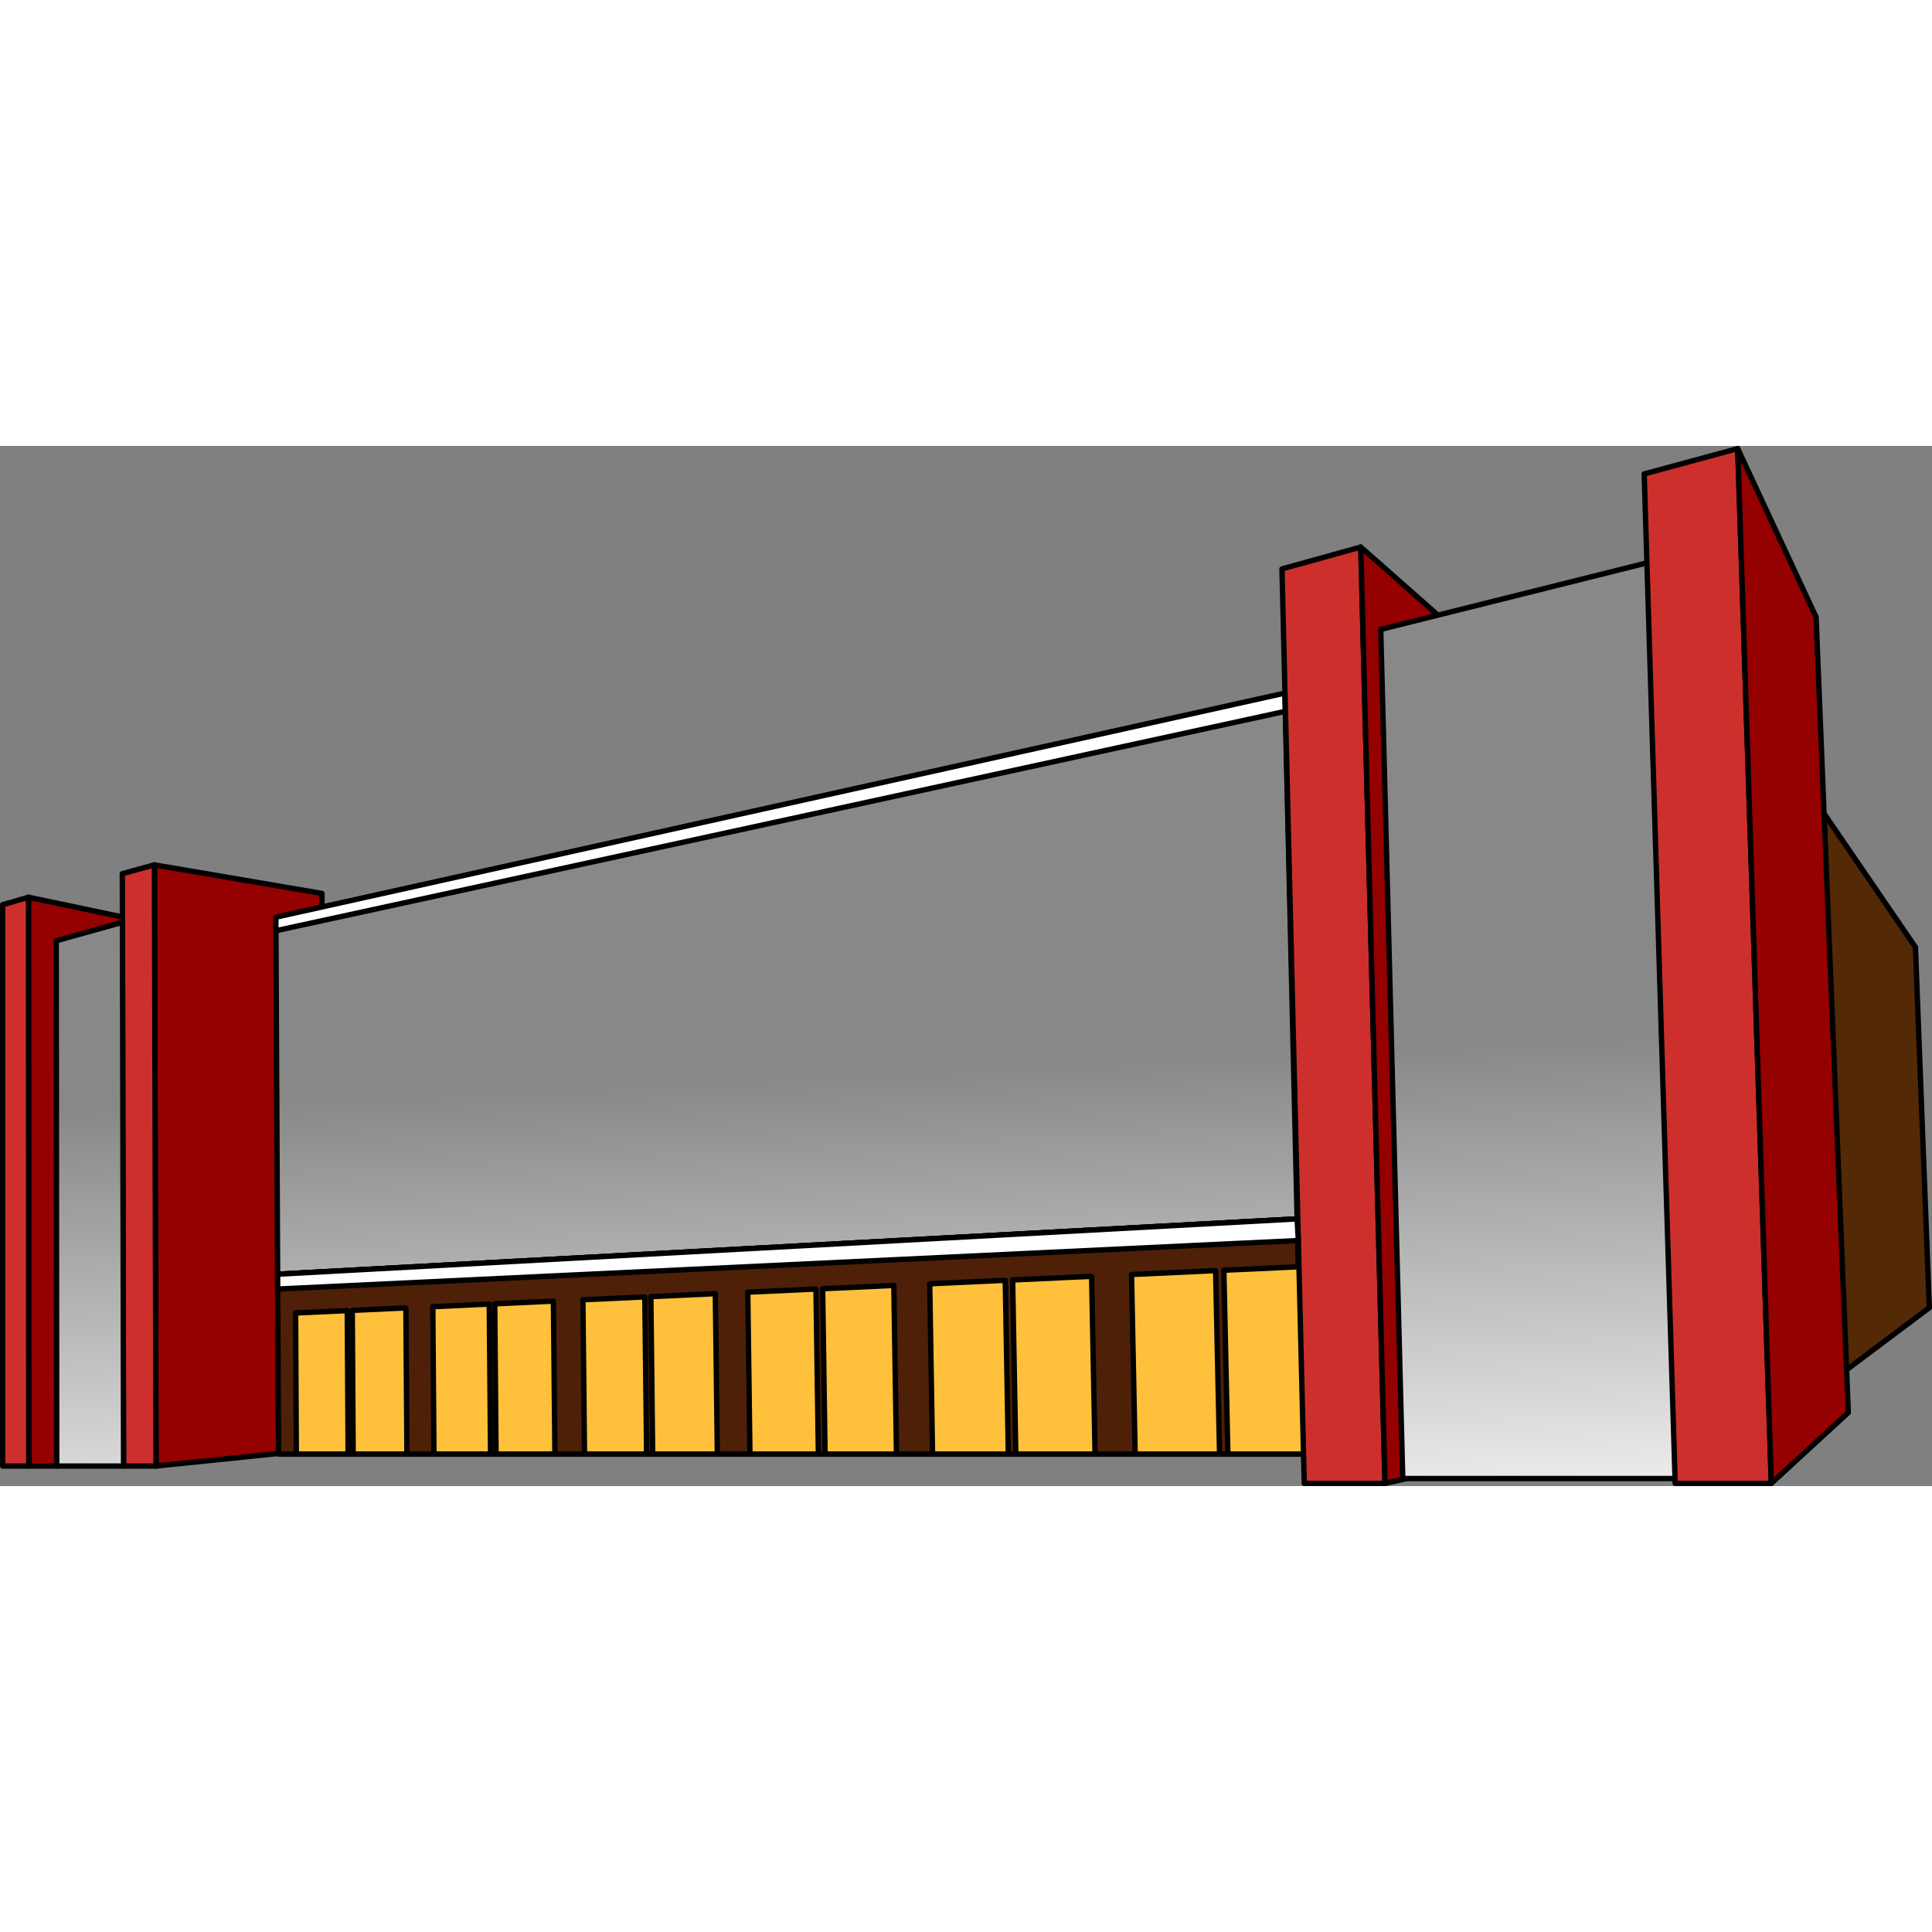
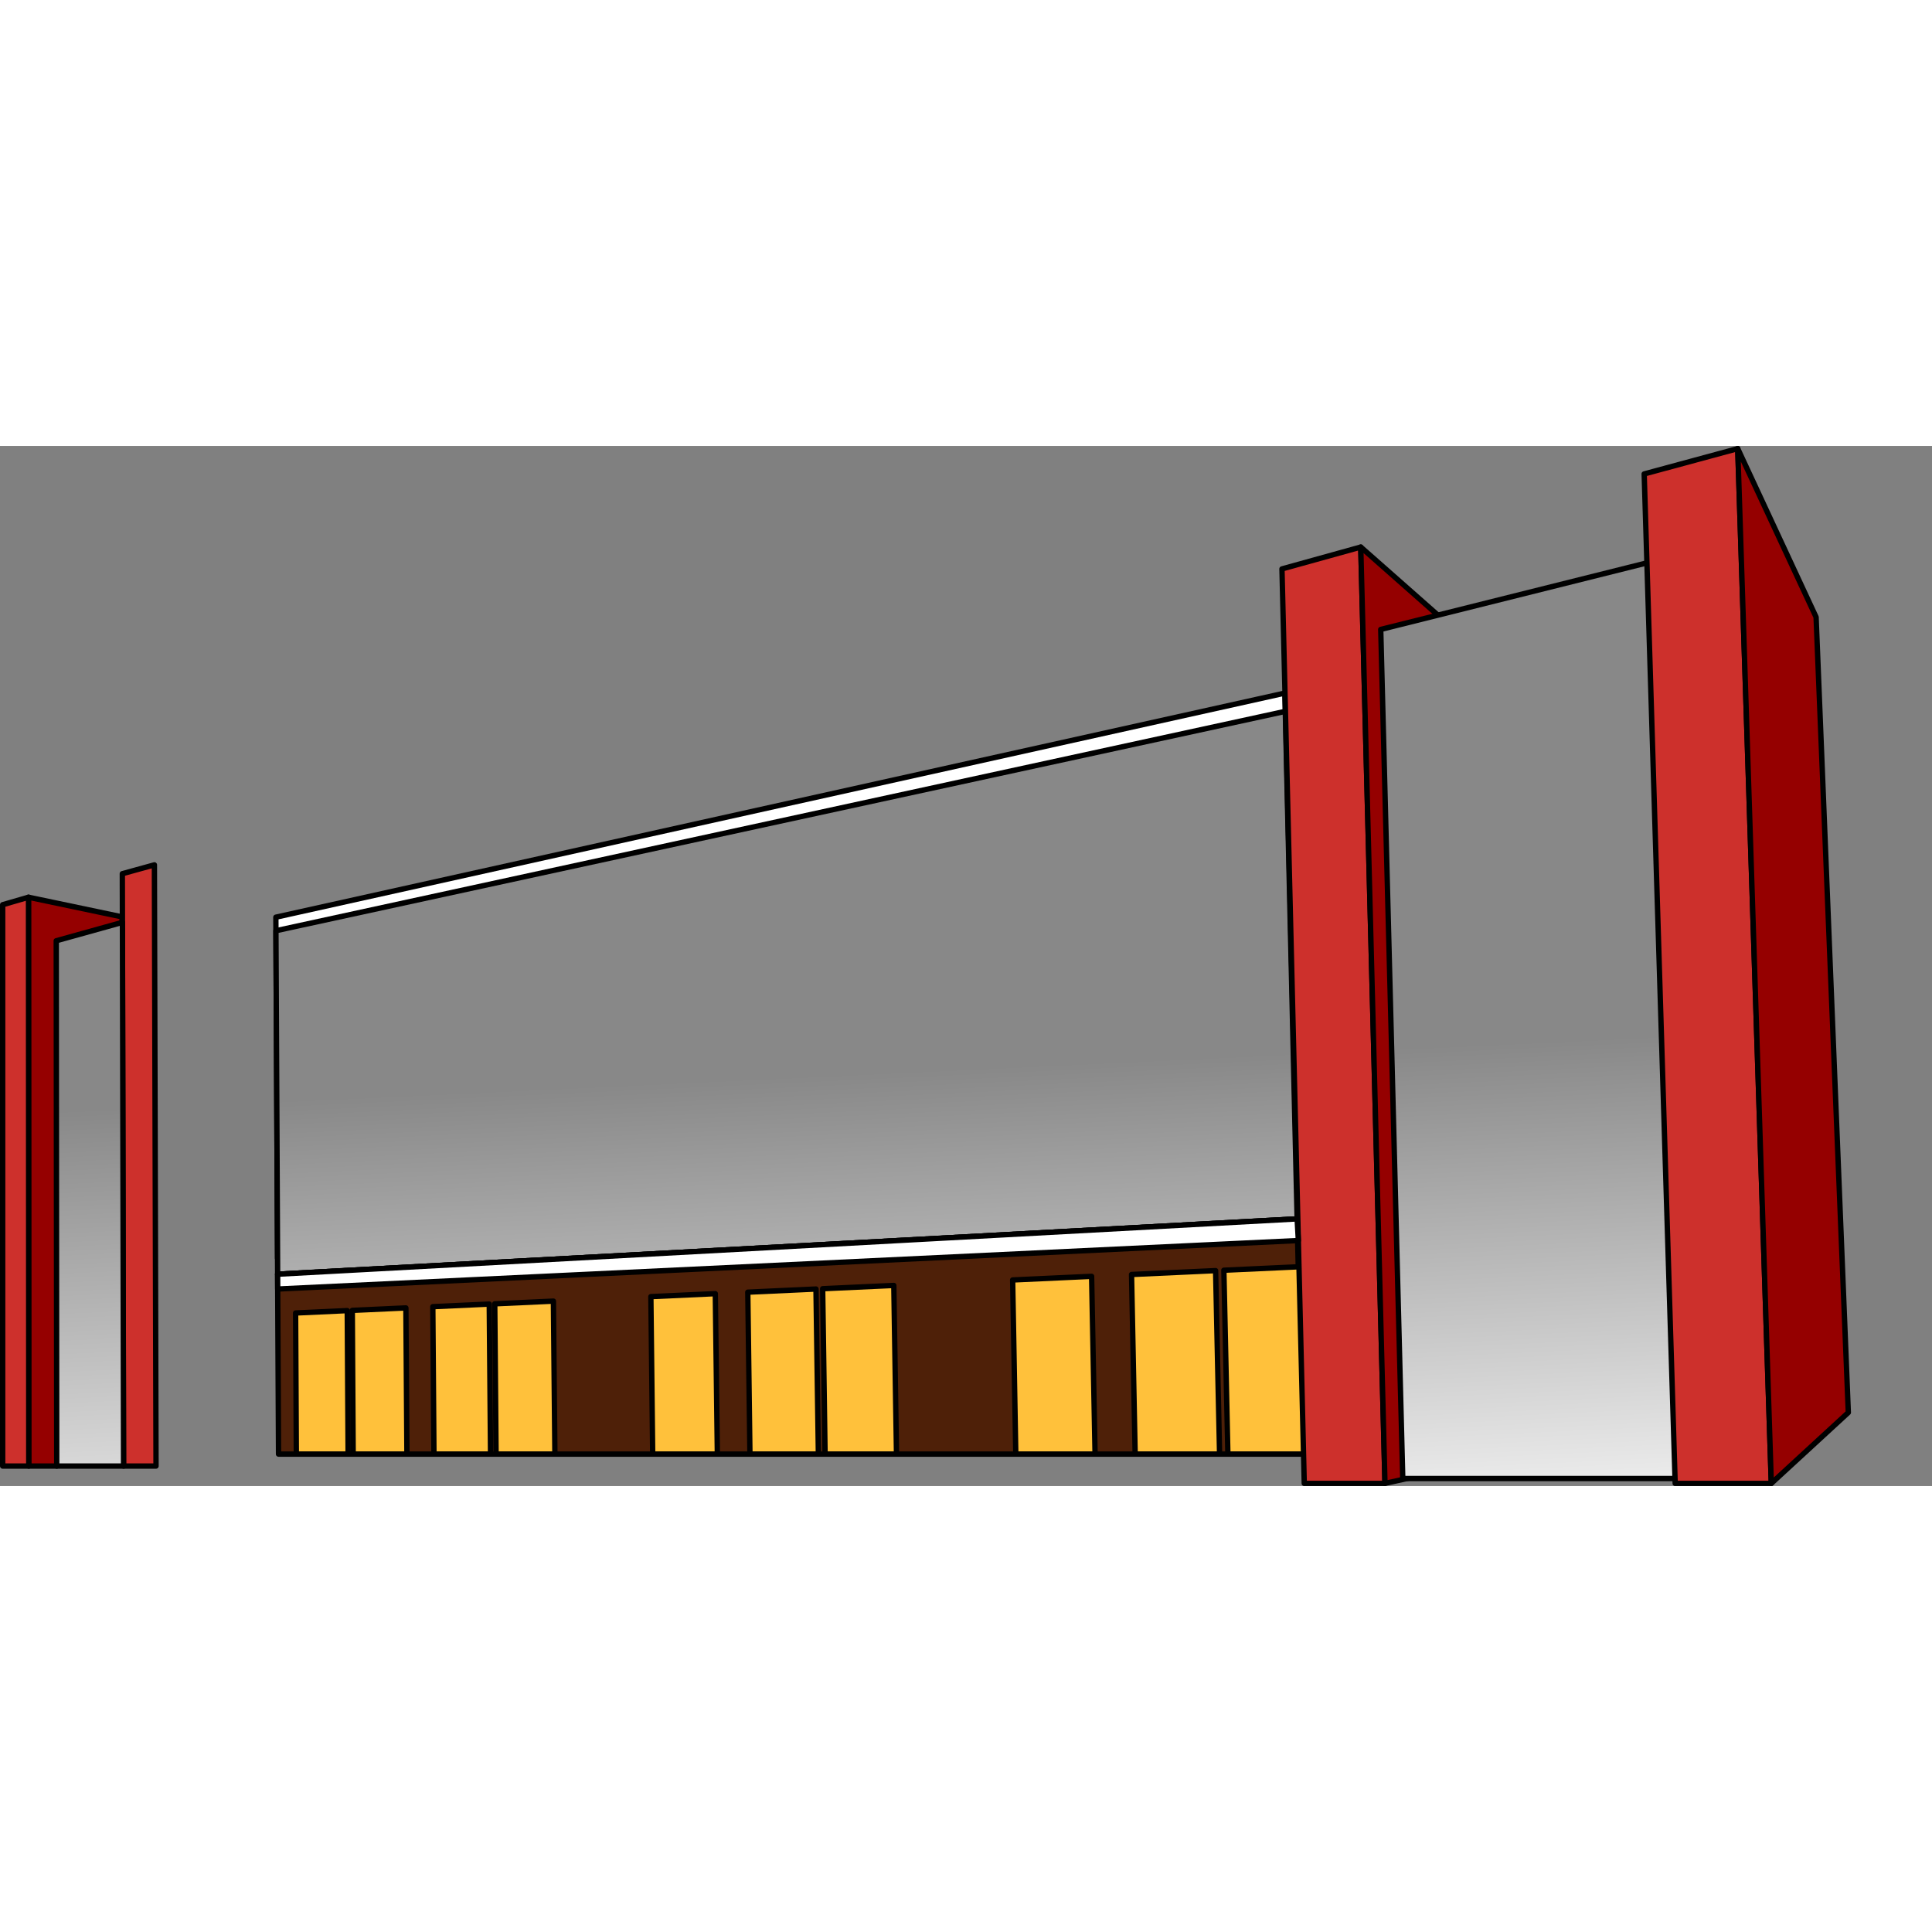
<svg xmlns="http://www.w3.org/2000/svg" version="1.1" id="Layer_1" width="800px" height="800px" viewBox="0 0 361.379 194.556" enable-background="new 0 0 361.379 194.556" xml:space="preserve">
  <rect x="0" y="0" width="361.379" height="194.556" fill="#808080" stroke="none" />
  <g>
    <g>
-       <polygon fill="#542906" stroke="#000000" stroke-linecap="round" stroke-linejoin="round" stroke-miterlimit="10" points="    344.863,173.205 360.879,161.195 358.276,93.741 341.174,68.745   " />
      <polygon fill="#950000" stroke="#000000" stroke-linecap="round" stroke-linejoin="round" stroke-miterlimit="10" points="    22.899,88.105 5.331,84.416 5.378,190.812 10.61,190.812   " />
      <polygon fill="#CD302C" stroke="#000000" stroke-linecap="round" stroke-linejoin="round" stroke-miterlimit="10" points="    5.331,84.416 0.5,85.815 0.5,190.812 5.378,190.812   " />
-       <polygon fill="#950000" stroke="#000000" stroke-linecap="round" stroke-linejoin="round" stroke-miterlimit="10" points="    60.216,83.704 28.881,78.36 29.185,190.812 60.81,187.551   " />
      <polygon fill="#CD302C" stroke="#000000" stroke-linecap="round" stroke-linejoin="round" stroke-miterlimit="10" points="    28.881,78.36 22.881,80.014 23.117,190.812 29.184,190.812   " />
      <linearGradient id="SVGID_1_" gradientUnits="userSpaceOnUse" x1="20.677" y1="223.433" x2="16.01" y2="124.1">
        <stop offset="0" style="stop-color:#FFFFFF" />
        <stop offset="1" style="stop-color:#888888" />
      </linearGradient>
      <polygon fill="url(#SVGID_1_)" stroke="#000000" stroke-linecap="round" stroke-linejoin="round" stroke-miterlimit="10" points="    22.901,89.114 10.52,92.558 10.61,190.812 23.11,190.812   " />
      <polygon fill="#FFFFFF" stroke="#000000" stroke-linecap="round" stroke-linejoin="round" stroke-miterlimit="10" points="    51.6,88.15 51.916,151.944 242.557,141.602 240.332,46.232   " />
      <linearGradient id="SVGID_2_" gradientUnits="userSpaceOnUse" x1="151.574" y1="217.284" x2="146.907" y2="117.95">
        <stop offset="0" style="stop-color:#FFFFFF" />
        <stop offset="1" style="stop-color:#888888" />
      </linearGradient>
      <polygon fill="url(#SVGID_2_)" stroke="#000000" stroke-linecap="round" stroke-linejoin="round" stroke-miterlimit="10" points="    51.613,90.678 51.931,154.928 242.626,144.581 240.412,49.648   " />
      <polygon fill="#4E2008" stroke="#000000" stroke-linecap="round" stroke-linejoin="round" stroke-miterlimit="10" points="    51.931,154.928 52.098,188.574 243.653,188.574 242.626,144.581   " />
      <g>
        <polygon fill="#FFC13B" stroke="#000000" stroke-linecap="round" stroke-linejoin="round" stroke-miterlimit="10" points="     246.232,188.567 229.675,188.567 228.924,154.185 245.409,153.426    " />
        <polygon fill="#FFC13B" stroke="#000000" stroke-linecap="round" stroke-linejoin="round" stroke-miterlimit="10" points="     228.12,188.567 212.331,188.567 211.654,154.981 227.377,154.257    " />
        <polygon fill="#FFC13B" stroke="#000000" stroke-linecap="round" stroke-linejoin="round" stroke-miterlimit="10" points="     204.83,188.567 190.003,188.567 189.416,156.005 204.184,155.325    " />
-         <polygon fill="#FFC13B" stroke="#000000" stroke-linecap="round" stroke-linejoin="round" stroke-miterlimit="10" points="     188.609,188.567 174.433,188.567 173.907,156.719 188.028,156.069    " />
        <polygon fill="#FFC13B" stroke="#000000" stroke-linecap="round" stroke-linejoin="round" stroke-miterlimit="10" points="     167.687,188.567 154.331,188.567 153.88,157.642 167.186,157.029    " />
        <polygon fill="#FFC13B" stroke="#000000" stroke-linecap="round" stroke-linejoin="round" stroke-miterlimit="10" points="     153.074,188.567 140.276,188.567 139.875,158.287 152.627,157.7    " />
        <polygon fill="#FFC13B" stroke="#000000" stroke-linecap="round" stroke-linejoin="round" stroke-miterlimit="10" points="     134.177,188.567 122.084,188.567 121.745,159.122 133.797,158.567    " />
-         <polygon fill="#FFC13B" stroke="#000000" stroke-linecap="round" stroke-linejoin="round" stroke-miterlimit="10" points="     120.944,188.567 109.333,188.567 109.036,159.708 120.609,159.174    " />
        <polygon fill="#FFC13B" stroke="#000000" stroke-linecap="round" stroke-linejoin="round" stroke-miterlimit="10" points="     103.792,188.567 92.79,188.567 92.546,160.467 103.513,159.962    " />
        <polygon fill="#FFC13B" stroke="#000000" stroke-linecap="round" stroke-linejoin="round" stroke-miterlimit="10" points="     91.753,188.567 81.17,188.567 80.961,161.001 91.512,160.515    " />
        <polygon fill="#FFC13B" stroke="#000000" stroke-linecap="round" stroke-linejoin="round" stroke-miterlimit="10" points="     76.113,188.567 66.062,188.567 65.898,161.695 75.92,161.233    " />
        <polygon fill="#FFC13B" stroke="#000000" stroke-linecap="round" stroke-linejoin="round" stroke-miterlimit="10" points="     65.114,188.567 55.429,188.567 55.294,162.183 64.952,161.738    " />
      </g>
      <polygon fill="#CD302C" stroke="#000000" stroke-linecap="round" stroke-linejoin="round" stroke-miterlimit="10" points="    243.961,194.056 239.791,23.004 254.528,18.916 259.059,194.056   " />
      <polygon fill="#950000" stroke="#000000" stroke-linecap="round" stroke-linejoin="round" stroke-miterlimit="10" points="    254.528,18.916 269.563,32.183 273.713,190.812 259.059,194.056   " />
      <linearGradient id="SVGID_3_" gradientUnits="userSpaceOnUse" x1="290.325" y1="210.765" x2="285.659" y2="111.432">
        <stop offset="0" style="stop-color:#FFFFFF" />
        <stop offset="1" style="stop-color:#888888" />
      </linearGradient>
      <polygon fill="url(#SVGID_3_)" stroke="#000000" stroke-linecap="round" stroke-linejoin="round" stroke-miterlimit="10" points="    258.266,34.323 308.555,21.752 313.865,193.142 262.388,193.142   " />
      <polygon fill="#CD302C" stroke="#000000" stroke-linecap="round" stroke-linejoin="round" stroke-miterlimit="10" points="    307.543,5.238 313.341,194.056 331.321,194.056 325.042,0.5   " />
      <polygon fill="#950000" stroke="#000000" stroke-linecap="round" stroke-linejoin="round" stroke-miterlimit="10" points="    325.042,0.5 339.699,32.018 345.728,180.801 331.321,194.056   " />
      <polygon fill="#FFFFFF" stroke="#000000" stroke-linecap="round" stroke-linejoin="round" stroke-miterlimit="10" points="    51.945,157.7 242.854,148.629 242.626,144.581 51.931,154.928   " />
    </g>
  </g>
</svg>